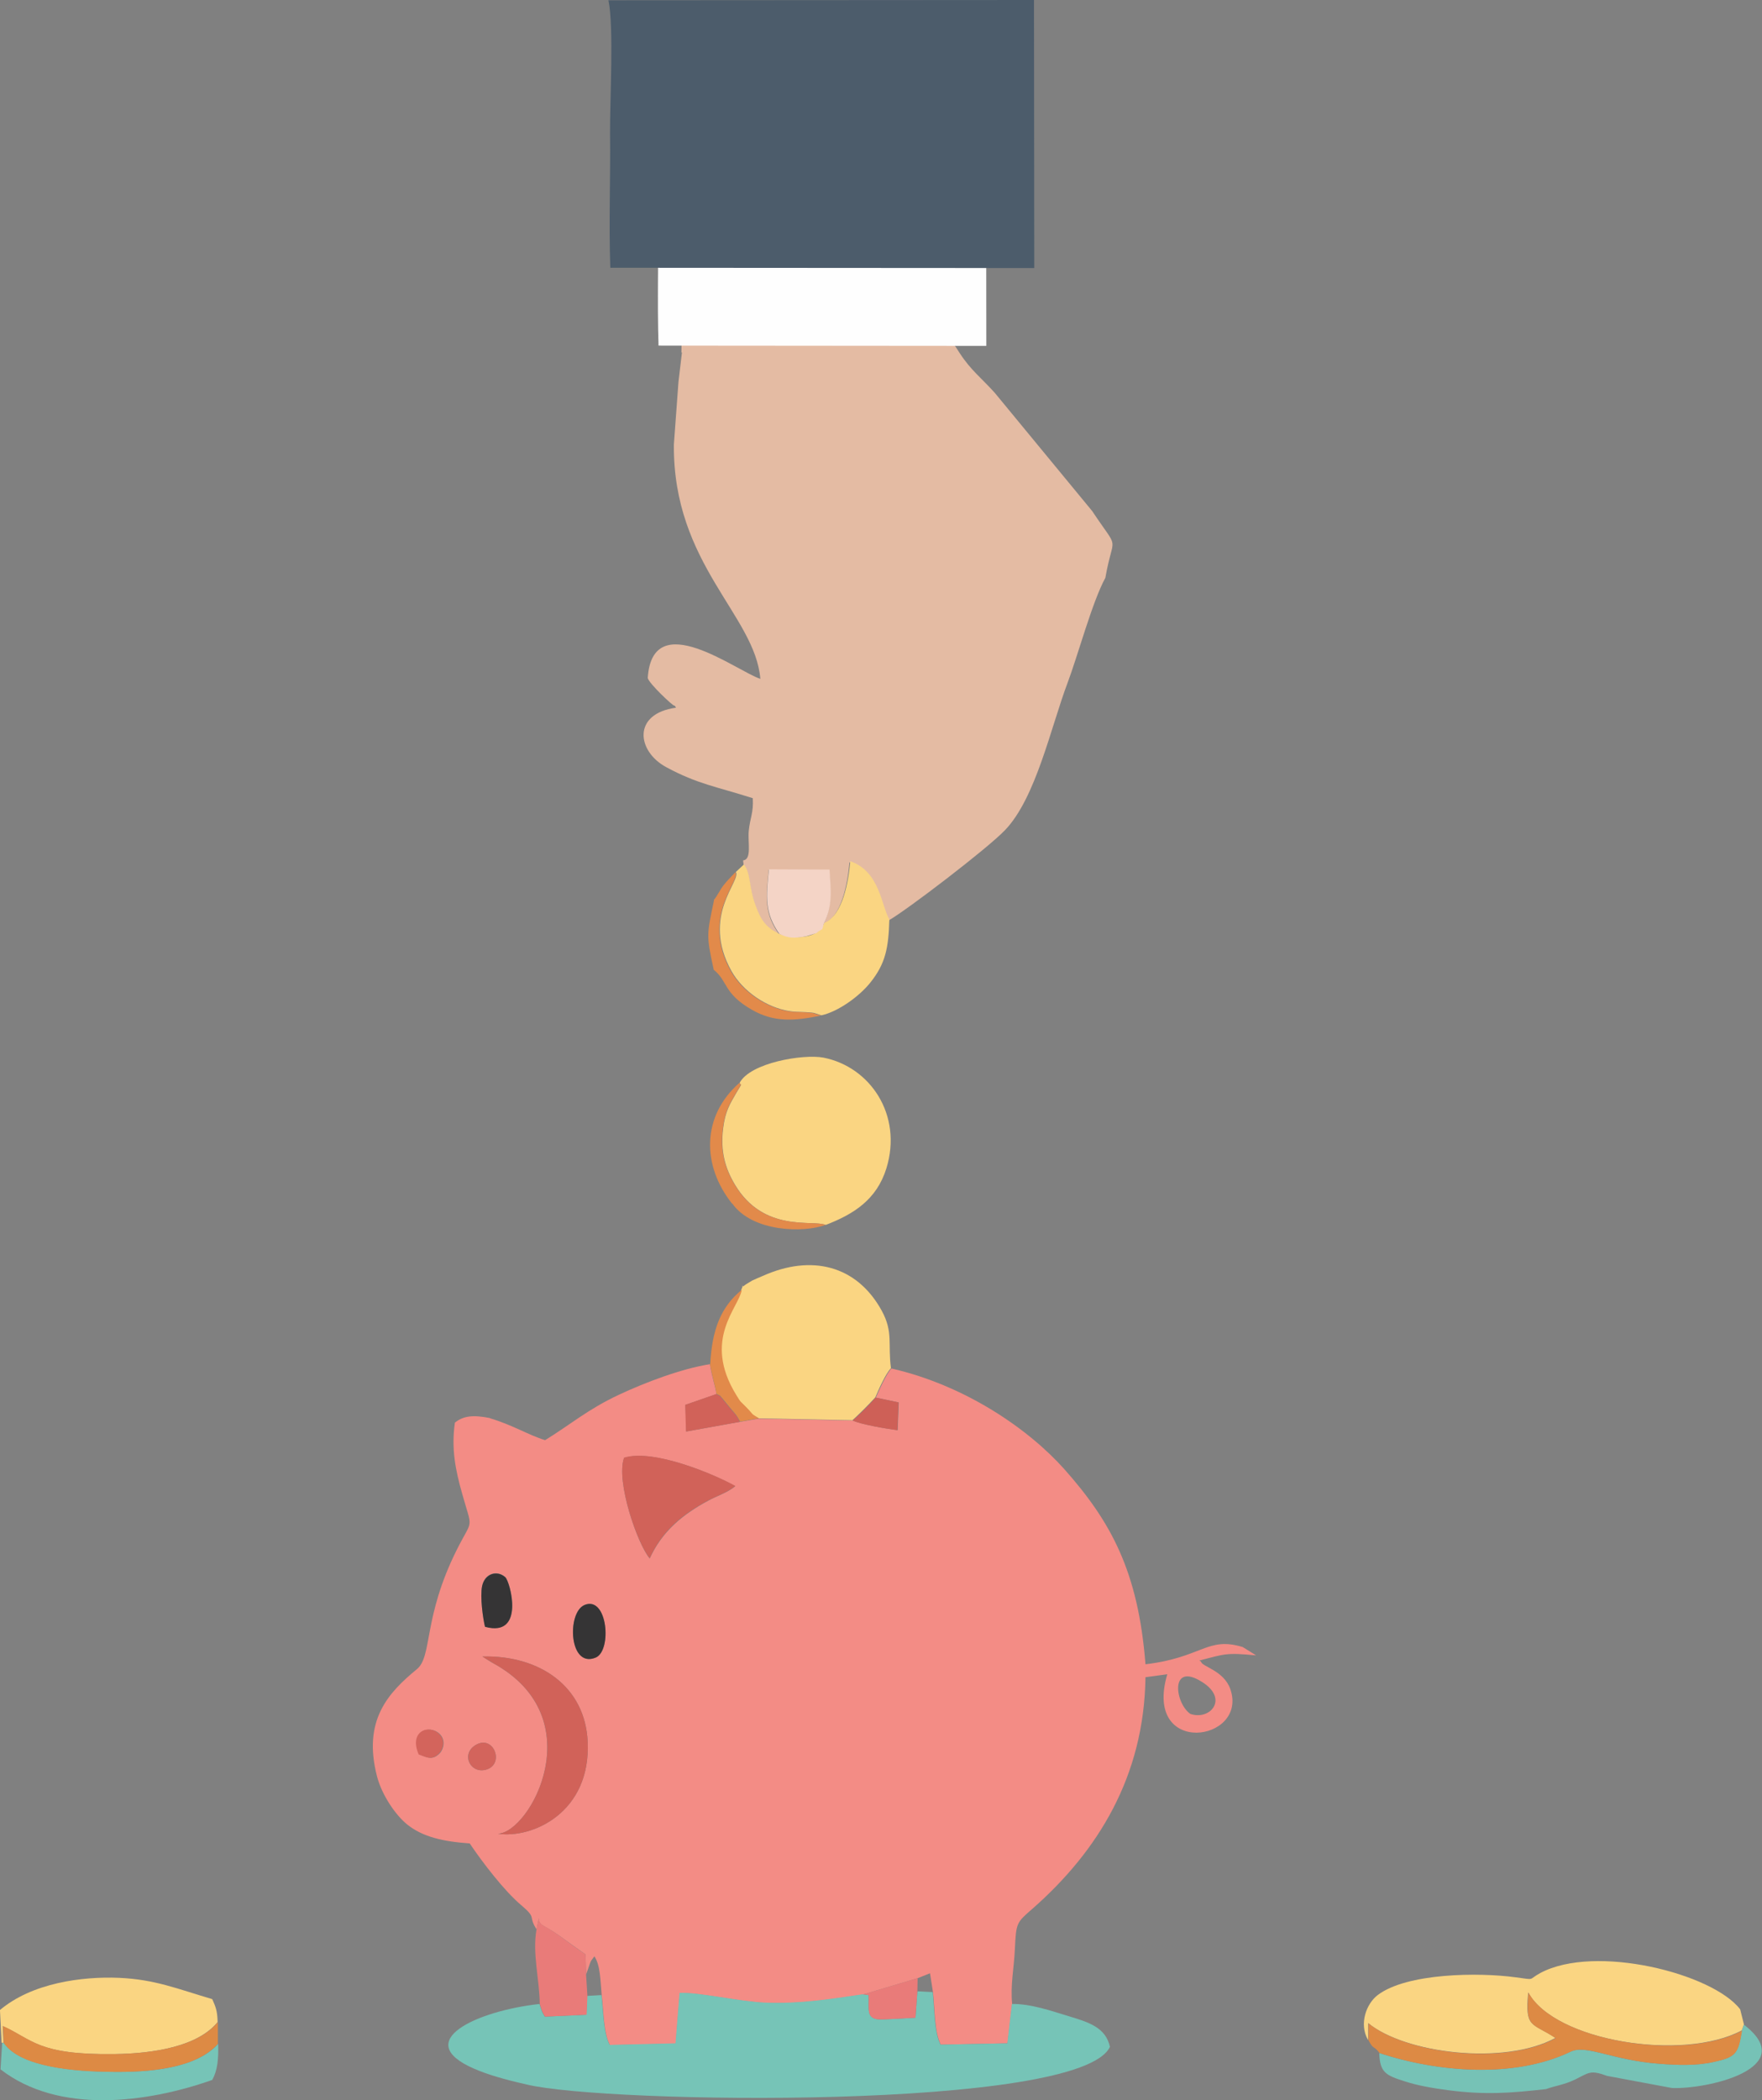
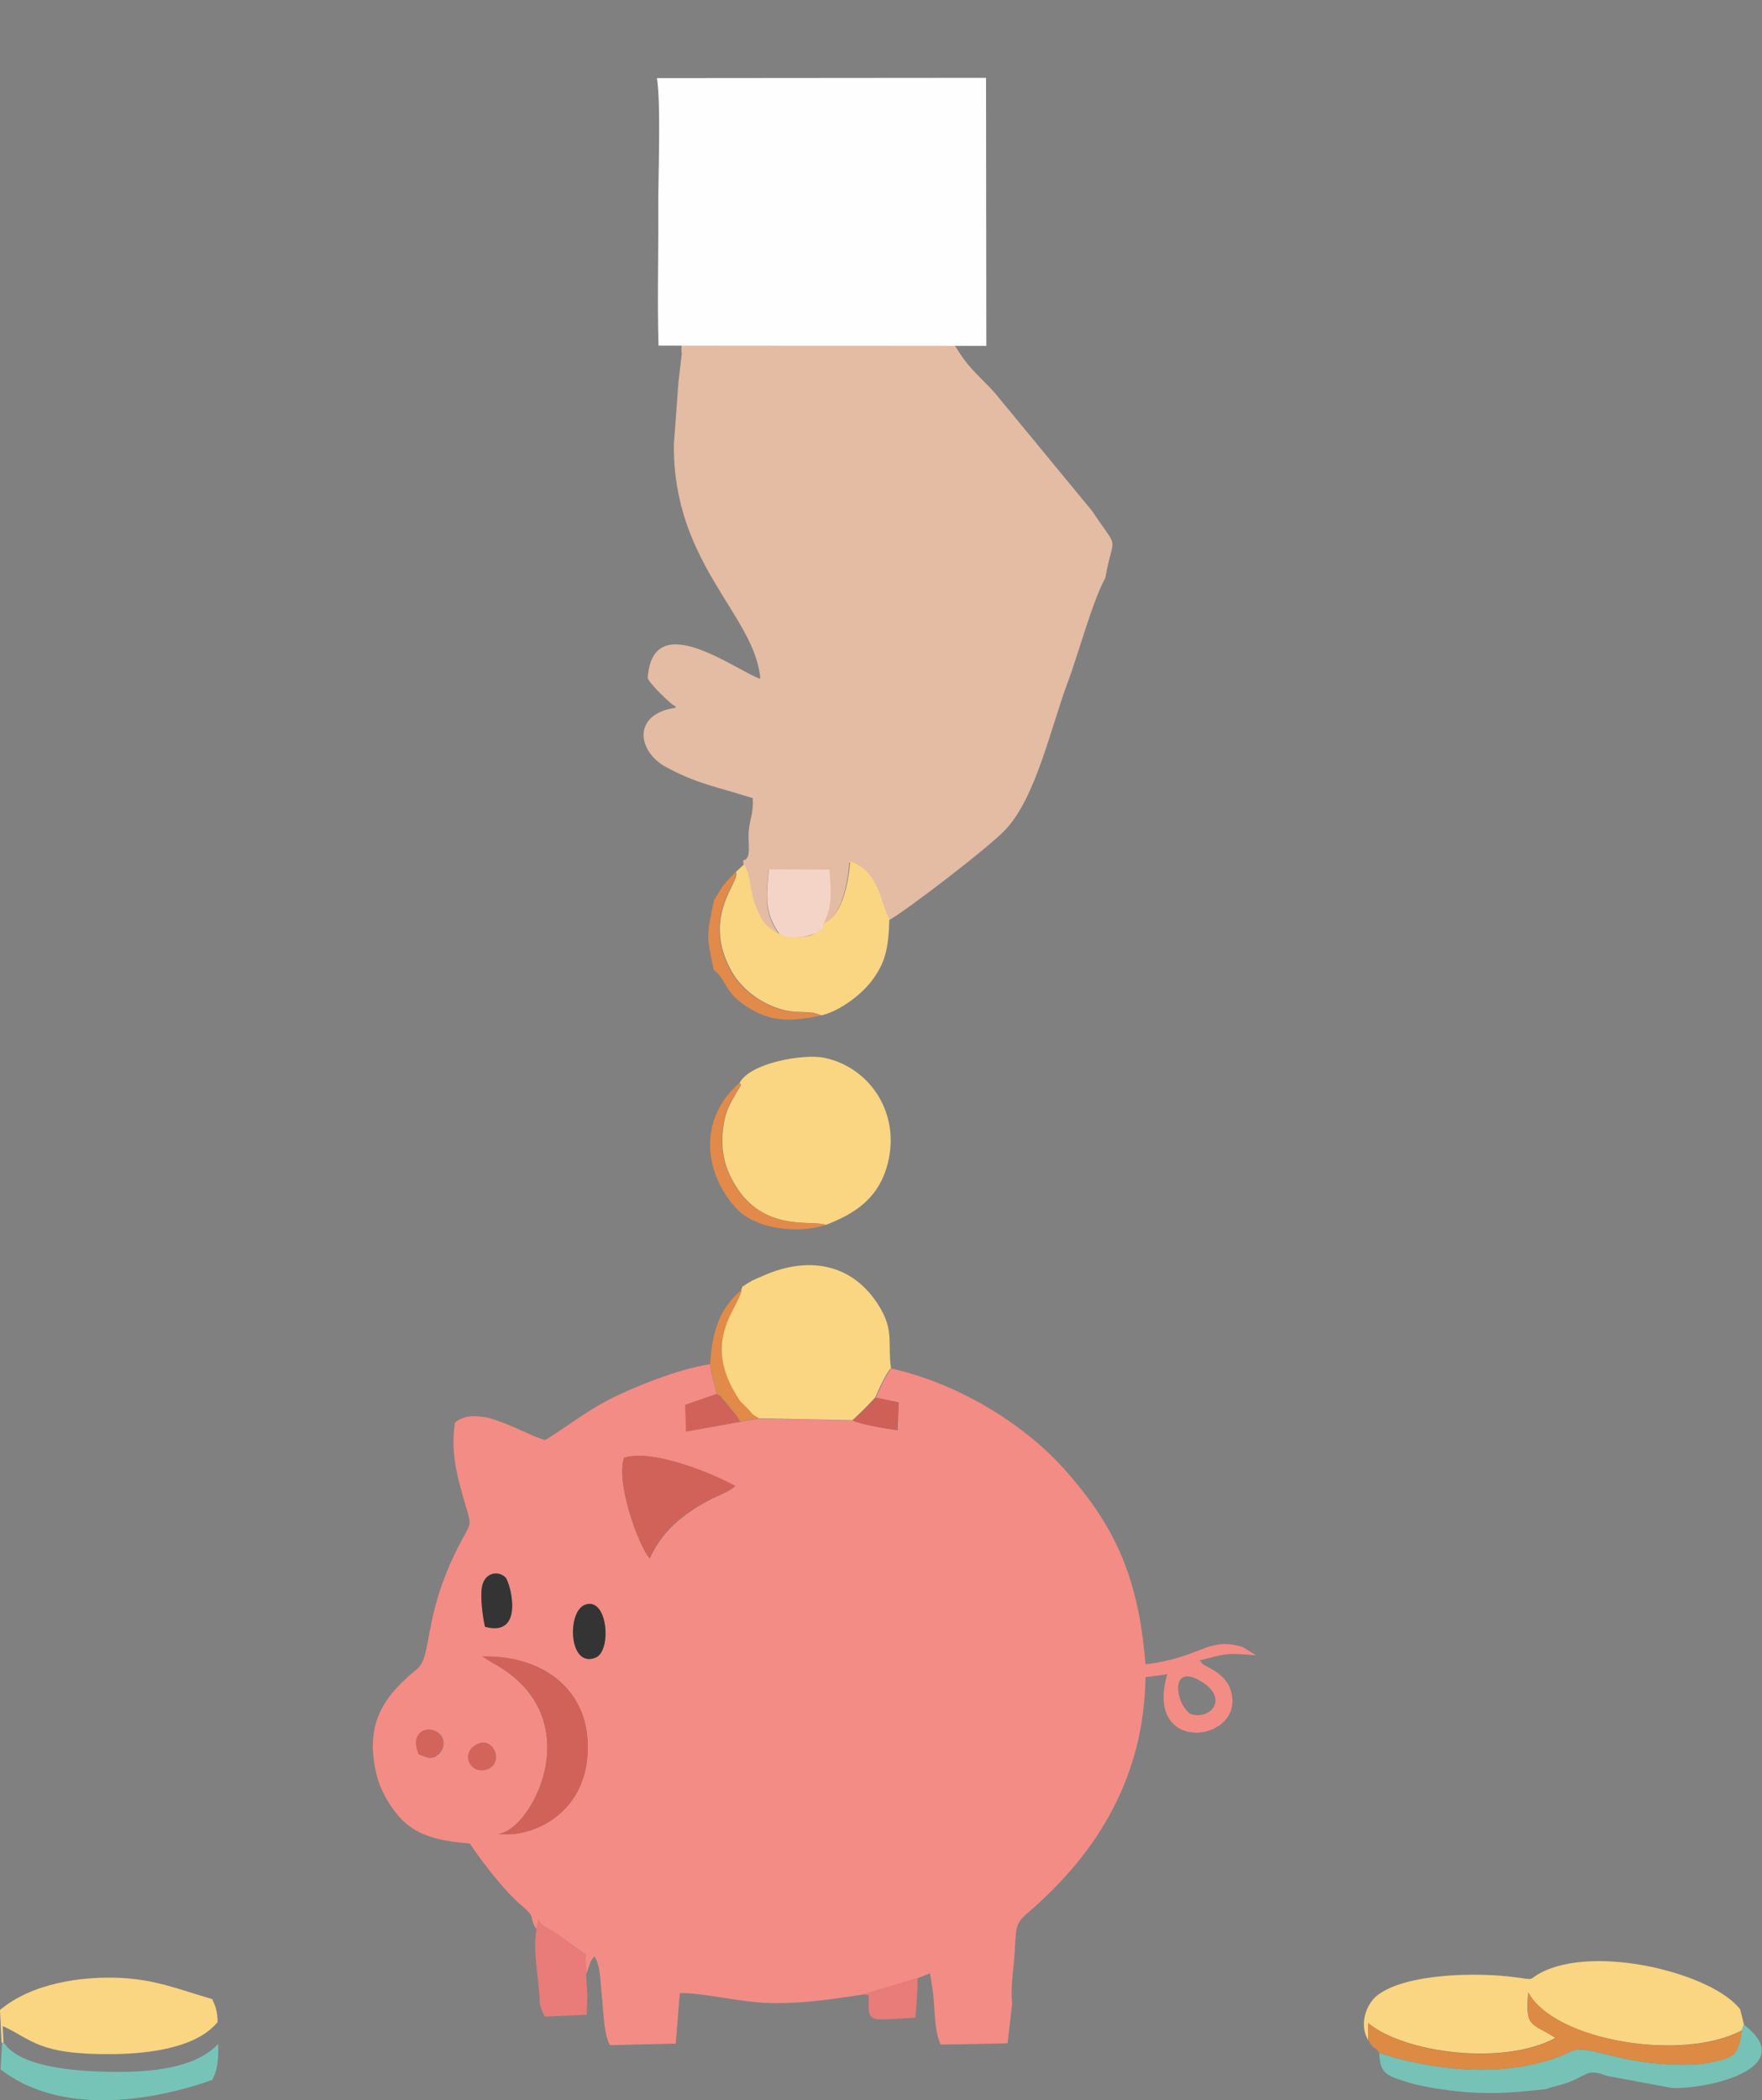
<svg xmlns="http://www.w3.org/2000/svg" xml:space="preserve" width="5.989in" height="7.137in" version="1.1" style="shape-rendering:geometricPrecision; text-rendering:geometricPrecision; image-rendering:optimizeQuality; fill-rule:evenodd; clip-rule:evenodd" viewBox="0 0 6542 7796">
  <rect x="0" y="0" width="6542" height="7796" fill="#808080" stroke="none" />
  <defs>
    <style type="text/css">
   
    .fil2 {fill:#FEFEFE}
    .fil12 {fill:#353435}
    .fil3 {fill:#4C5C6B}
    .fil6 {fill:#76C2B6}
    .fil4 {fill:#76C4B7}
    .fil13 {fill:#CE6057}
    .fil8 {fill:#D16259}
    .fil14 {fill:#D3645C}
    .fil7 {fill:#DD8A44}
    .fil11 {fill:#E28A4A}
    .fil1 {fill:#E4BBA3}
    .fil10 {fill:#E97B79}
    .fil0 {fill:#F38C85}
    .fil9 {fill:#F4D4C6}
    .fil5 {fill:#FAD582}
   
  </style>
  </defs>
  <g id="Layer_x0020_1">
    <path class="fil0" d="M1771 6475c62,-31 100,68 40,92 -63,25 -106,-59 -40,-92zm-214 39c-39,-88 38,-114 76,-77 22,22 15,55 0,71 -26,27 -45,17 -75,5zm2862 -152c-58,-42 -75,-193 43,-119 102,63 31,145 -43,119zm-2570 445c119,-4 352,-428 -16,-632 -3,-1 -24,-14 -25,-15l-17 -11c214,-5 382,112 391,317 12,262 -205,360 -333,341zm321 -849c85,-36 103,169 42,195 -99,42 -108,-167 -42,-195zm-369 81c-8,-32 -19,-111 -11,-152 10,-47 55,-60 86,-33 18,16 76,225 -75,184zm611 -254c-45,-53 -126,-286 -95,-373 109,-35 336,61 413,105 -27,23 -72,38 -99,53 -97,52 -173,115 -219,216zm-593 -521c-61,-12 -98,-9 -130,17 -14,96 2,176 27,264 39,139 40,88 -20,208 -126,252 -90,395 -148,443 -108,89 -202,191 -148,399 18,68 67,141 111,177 58,47 134,64 233,71 47,70 129,177 191,229 60,51 24,37 57,90l9 -42c-2,28 17,24 75,65 33,24 72,52 98,70l2 75 15 -43c1,-3 3,-7 4,-9l12 -16c22,34 22,87 27,144 7,57 7,145 31,186l244 -6 15 -187c68,-4 222,32 319,36 127,5 240,-13 361,-31l204 -61 45 -18 11 70c7,62 5,148 29,195l248 -5 17 -146c-7,-70 7,-134 10,-202 5,-100 5,-99 66,-152 242,-213 414,-490 419,-859l81 -11c-91,309 302,251 234,55 -24,-68 -103,-83 -108,-100 -1,-4 -5,-4 -7,-6 95,-24 97,-30 211,-19l-50 -31c-132,-40 -150,39 -361,64 -27,-346 -129,-530 -301,-724 -133,-149 -367,-311 -642,-374 -19,18 -49,87 -58,108l85 18 -4 103c-34,-4 -141,-22 -166,-36l-349 -7 -70 12 -200 36 -3 -99 115 -40c-4,-30 -17,-64 -24,-111 -108,17 -243,69 -337,113 -116,54 -182,112 -275,169 -60,-18 -122,-57 -204,-81z" />
    <path class="fil1" d="M2532 1308l-13 110 -17 232c-4,444 302,634 321,870 -89,-29 -401,-271 -418,-3 5,21 96,106 98,102 1,-2 5,5 7,8 -163,22 -146,162 -36,221 117,63 183,71 321,115 3,55 -10,72 -15,121 -4,45 12,106 -21,110l2 17c27,35 18,84 43,151 21,57 38,81 89,107 -55,-77 -50,-134 -39,-240l225 1c4,80 11,133 -21,200 68,-29 89,-152 96,-229 110,39 115,165 145,216 66,-37 367,-267 432,-335 115,-119 171,-384 233,-548 37,-98 92,-302 140,-389 30,-171 56,-90 -49,-248l-361 -438c-49,-55 -89,-84 -130,-147 -47,-75 -42,-60 -206,-60 -251,0 -595,8 -827,-2l-1 59z" />
    <path class="fil2" d="M3661 289l-1222 1c16,99 4,375 5,495 1,166 -4,333 1,498l1217 1 -1 -995z" />
-     <path class="fil3" d="M3840 0l-1581 1c21,99 5,375 6,495 2,166 -5,333 1,498l1574 1 -1 -995z" />
-     <path class="fil4" d="M2233 7406l-53 3 -3 70 -154 7c-2,-3 -5,-8 -6,-10 -1,-2 -4,-7 -5,-10l-9 -27c-230,25 -481,138 -241,241 46,20 109,39 194,58 291,71 2055,97 2165,-140 -16,-72 -78,-91 -154,-114 -66,-20 -140,-46 -210,-45l-17 146 -248 5c-24,-47 -22,-132 -29,-195l-57 -3 -7 98c-23,1 -126,8 -140,6 -43,-6 -32,-37 -34,-90l-22 -3c-121,18 -235,36 -361,31 -97,-4 -251,-40 -319,-36l-15 187 -244 6c-24,-42 -24,-129 -31,-186z" />
    <path class="fil5" d="M5080 7572l0 -62c136,112 503,159 695,55 -87,-58 -114,-34 -101,-169 98,181 574,258 793,141l8 -22 -14 -56c-101,-133 -538,-244 -742,-135 -48,26 -15,26 -92,16 -137,-19 -404,-16 -512,66 -42,32 -70,107 -36,166z" />
    <path class="fil5" d="M2746 4020c6,12 12,-4 -11,35 -26,45 -42,70 -50,133 -11,86 8,150 44,210 107,179 289,129 337,149 104,-40 189,-94 225,-210 61,-198 -60,-377 -234,-411 -75,-14 -272,19 -311,94z" />
    <path class="fil5" d="M2752 4788c-10,65 -148,184 -20,391 20,32 10,17 38,46 30,31 13,20 46,40l349 7c22,-20 54,-51 85,-85 9,-22 39,-90 58,-108 -12,-90 9,-134 -34,-213 -93,-170 -262,-210 -441,-130 -12,5 -33,14 -41,18 -3,2 -20,12 -23,14 -28,23 -1,-15 -17,20z" />
    <path class="fil5" d="M3059 3428c-13,43 -81,66 -165,39 -51,-25 -68,-50 -89,-107 -25,-67 -16,-116 -43,-151l-30 28c21,33 -131,162 -16,368 42,75 129,134 213,148 25,4 36,3 59,4 11,1 23,1 34,3l28 9c63,-14 141,-71 181,-121 57,-71 68,-129 71,-235 -30,-51 -35,-178 -145,-216 -7,77 -28,200 -96,229z" />
    <path class="fil5" d="M0 7464l6 119 7 0 -3 -62c110,49 129,108 415,104 148,-2 310,-29 383,-119 -1,-43 -8,-58 -20,-85 -129,-38 -212,-73 -345,-79 -138,-6 -326,19 -445,121z" />
    <path class="fil6" d="M6467 7538c-14,86 -22,98 -104,116 -65,15 -136,12 -202,7 -175,-13 -273,-73 -330,-45 -210,101 -495,76 -710,5 2,73 25,83 94,105 48,16 108,26 161,33 138,18 230,11 364,-4 36,-13 68,-16 109,-36 51,-25 55,-36 118,-13l241 45c132,5 477,-74 267,-235l-8 22z" />
    <path class="fil7" d="M5080 7572c22,41 17,17 42,49 214,71 499,96 710,-5 58,-28 155,32 330,45 66,5 137,8 202,-7 82,-18 90,-31 104,-116 -219,117 -695,39 -793,-141 -13,135 14,111 101,169 -192,104 -559,57 -695,-55l0 62z" />
    <path class="fil8" d="M1849 6807c128,19 345,-79 333,-341 -9,-205 -177,-322 -391,-317l17 11c1,0 22,13 25,15 368,203 136,627 16,632z" />
    <path class="fil8" d="M2412 5785c45,-101 121,-164 219,-216 28,-15 72,-30 99,-53 -77,-43 -304,-139 -413,-105 -31,88 50,320 95,373z" />
    <path class="fil4" d="M1 7681c217,169 546,125 787,40 19,-34 24,-77 22,-134 -83,92 -256,106 -395,104 -133,-2 -338,-16 -400,-107l-7 0 -6 98z" />
-     <path class="fil7" d="M14 7584c63,91 267,106 400,107 140,2 313,-12 395,-104l0 -81c-73,90 -235,117 -383,119 -286,4 -305,-55 -415,-104l3 62z" />
    <path class="fil9" d="M2894 3467c36,17 54,16 97,9l40 -12c28,-24 18,-1 28,-36 33,-67 26,-119 21,-200l-225 -1c-11,105 -16,162 39,240z" />
    <path class="fil10" d="M1992 7162c-16,90 11,184 12,277l9 27c1,3 4,8 5,10 1,3 4,7 6,10l154 -7 3 -70 -5 -79 -2 -75c-27,-18 -66,-46 -98,-70 -58,-42 -76,-37 -75,-65l-9 42z" />
    <path class="fil11" d="M2719 4468c76,106 265,109 346,79 -48,-20 -230,30 -337,-149 -36,-60 -55,-123 -44,-210 8,-63 24,-89 50,-133 23,-39 17,-23 11,-35 -140,123 -140,306 -27,448z" />
    <path class="fil11" d="M2651 3342c-27,128 -29,130 -1,258 53,42 35,87 141,148 83,48 158,42 257,22l-28 -9c-11,-2 -22,-2 -34,-3 -23,-2 -33,0 -59,-4 -83,-14 -171,-73 -213,-148 -115,-206 37,-335 16,-368 -15,17 -28,28 -45,50 -14,19 -23,40 -35,53z" />
    <path class="fil10" d="M3203 7403l22 3c2,54 -9,84 34,90 15,2 117,-5 140,-6l7 -98 1 -49 -204 61z" />
    <path class="fil11" d="M2636 5063c8,47 20,81 24,111 29,16 4,-2 23,18 2,2 20,25 22,27 26,32 25,26 43,58l70 -12c-33,-20 -16,-9 -46,-40 -29,-30 -18,-14 -38,-46 -128,-207 10,-325 20,-391 -77,63 -110,146 -117,275z" />
    <path class="fil12" d="M2170 5958c-66,28 -58,237 42,195 61,-26 44,-231 -42,-195z" />
    <path class="fil12" d="M1801 6039c150,41 93,-168 75,-184 -30,-27 -76,-14 -86,33 -8,40 3,120 11,152z" />
    <path class="fil8" d="M2747 5278c-17,-32 -17,-26 -43,-58 -2,-2 -20,-25 -22,-27 -19,-20 6,-2 -23,-18l-115 40 3 99 200 -36z" />
    <path class="fil13" d="M3166 5273c25,14 132,32 166,36l4 -103 -85 -18c-30,34 -62,65 -85,85z" />
    <path class="fil14" d="M1556 6513c30,12 49,22 75,-5 15,-16 23,-49 0,-71 -37,-38 -115,-12 -76,77z" />
    <path class="fil14" d="M1771 6475c-65,33 -23,117 40,92 60,-24 22,-123 -40,-92z" />
  </g>
</svg>